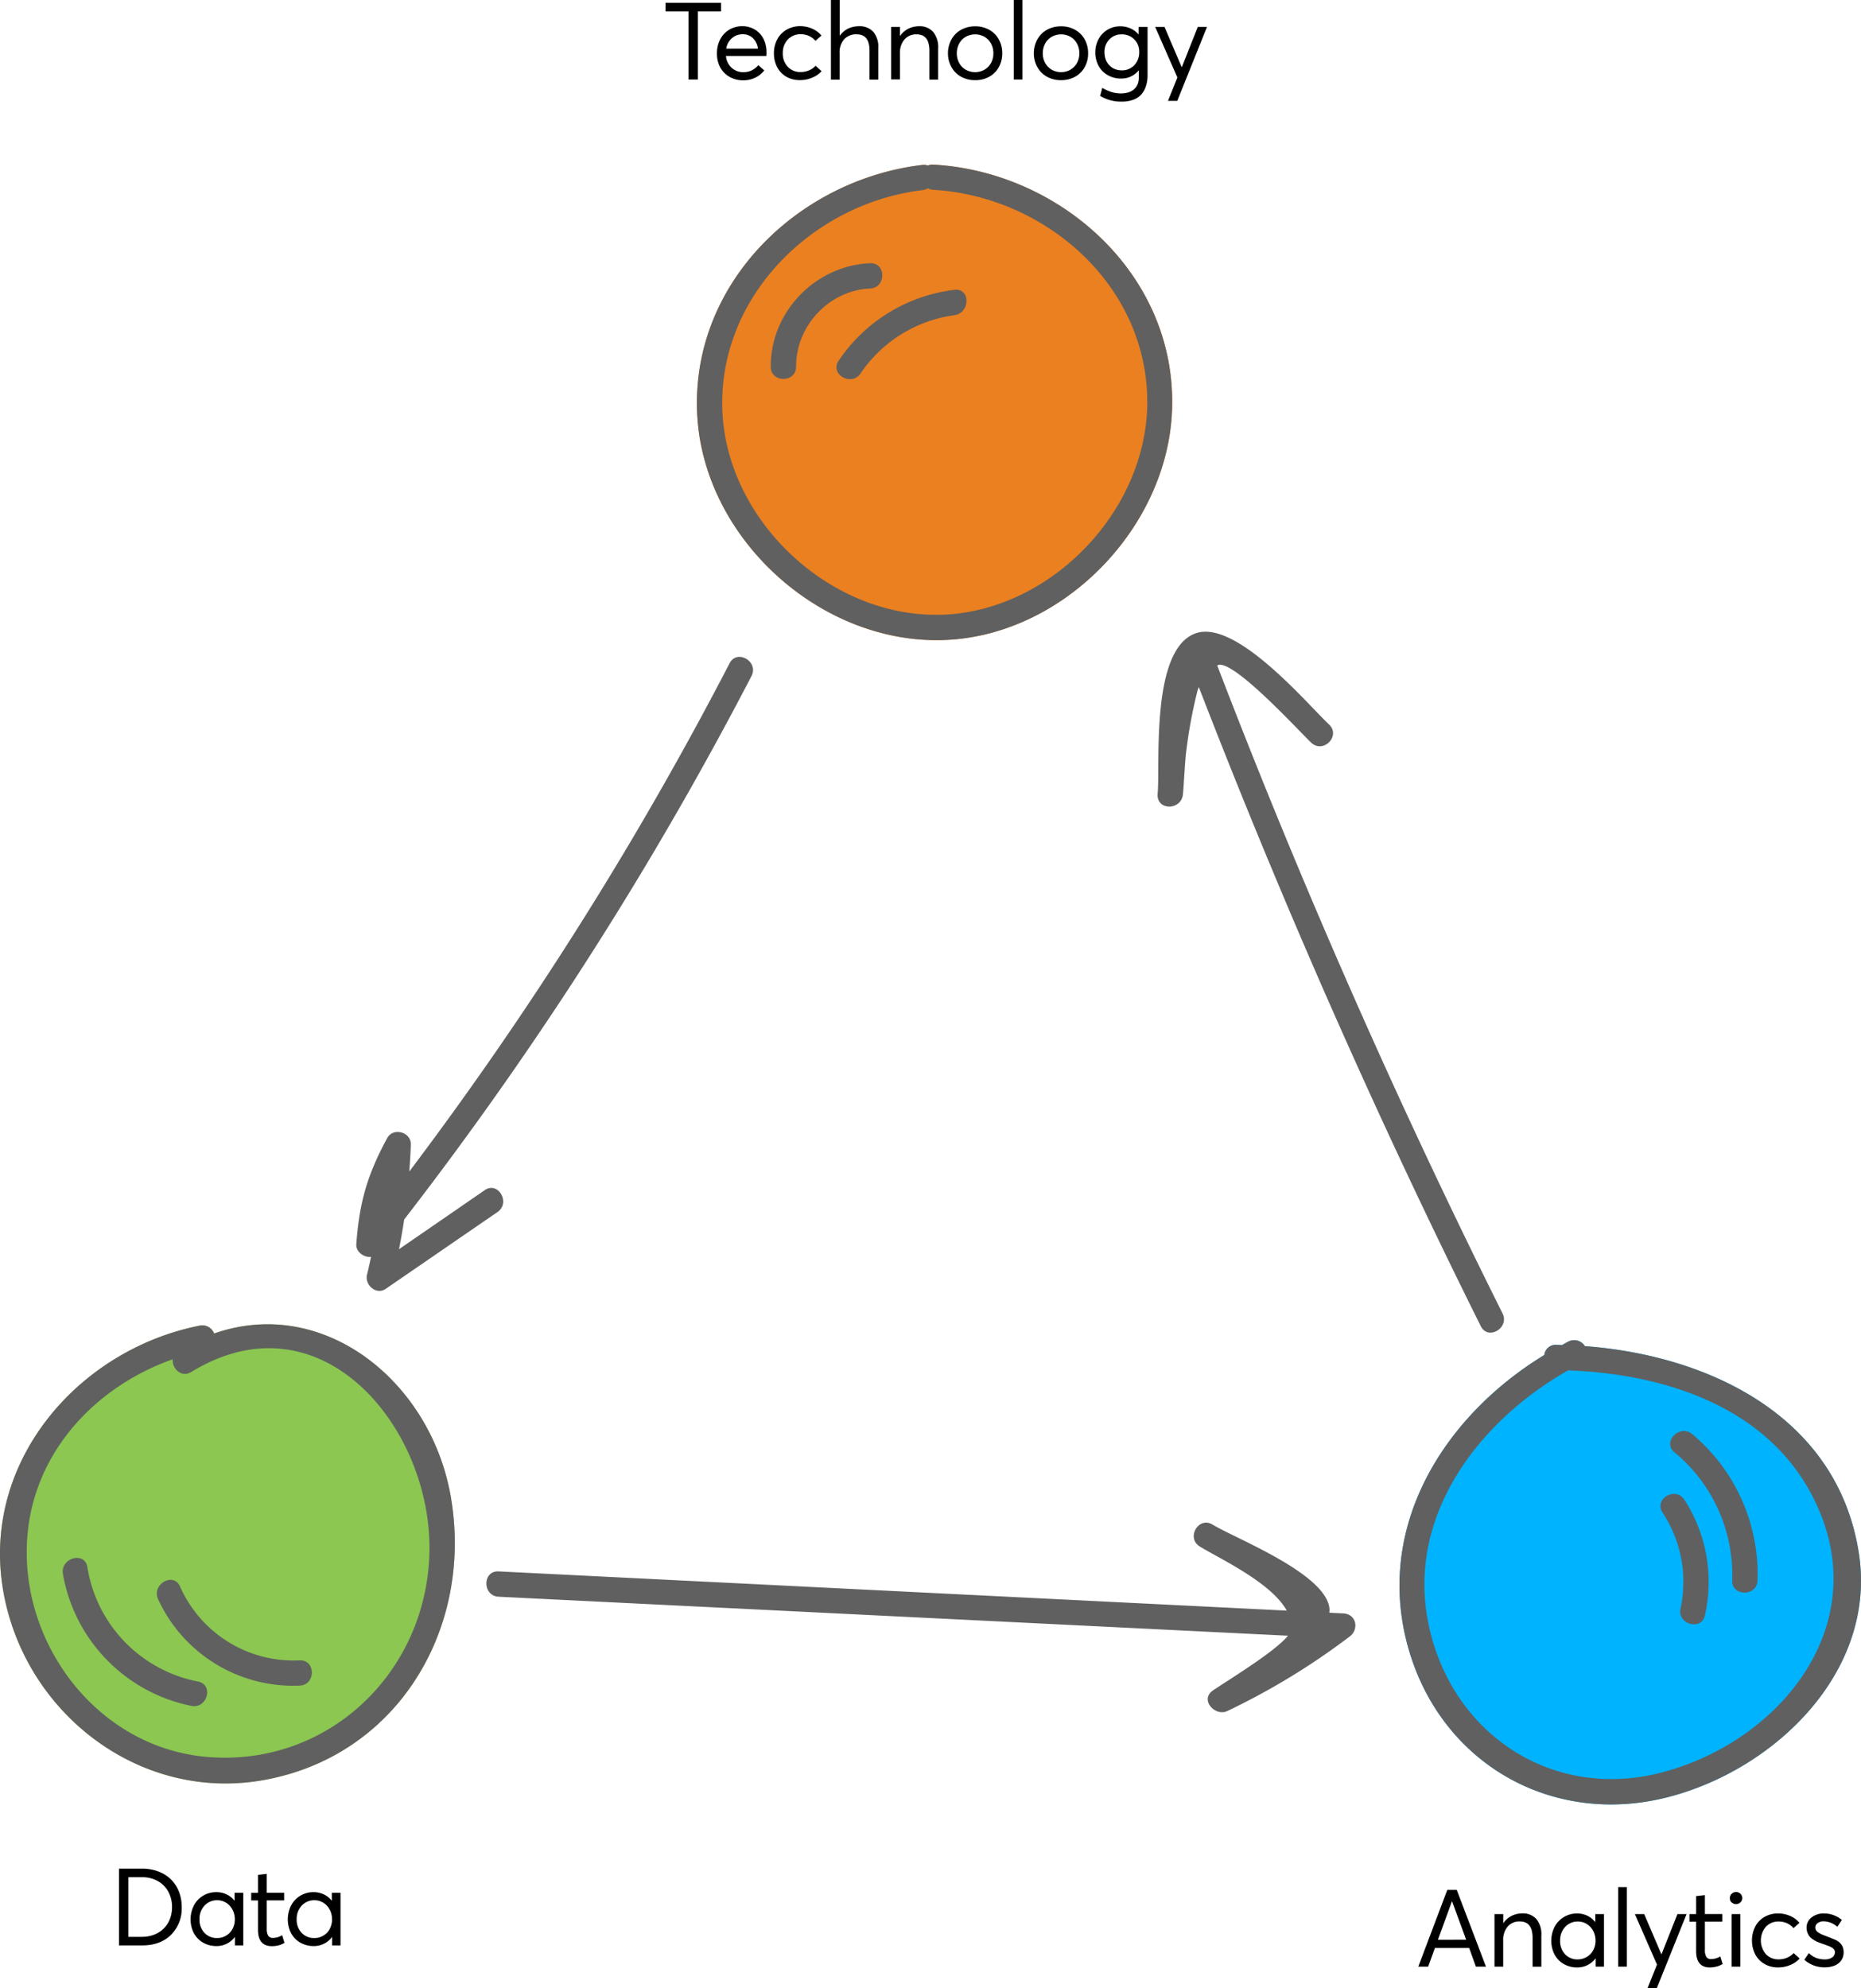
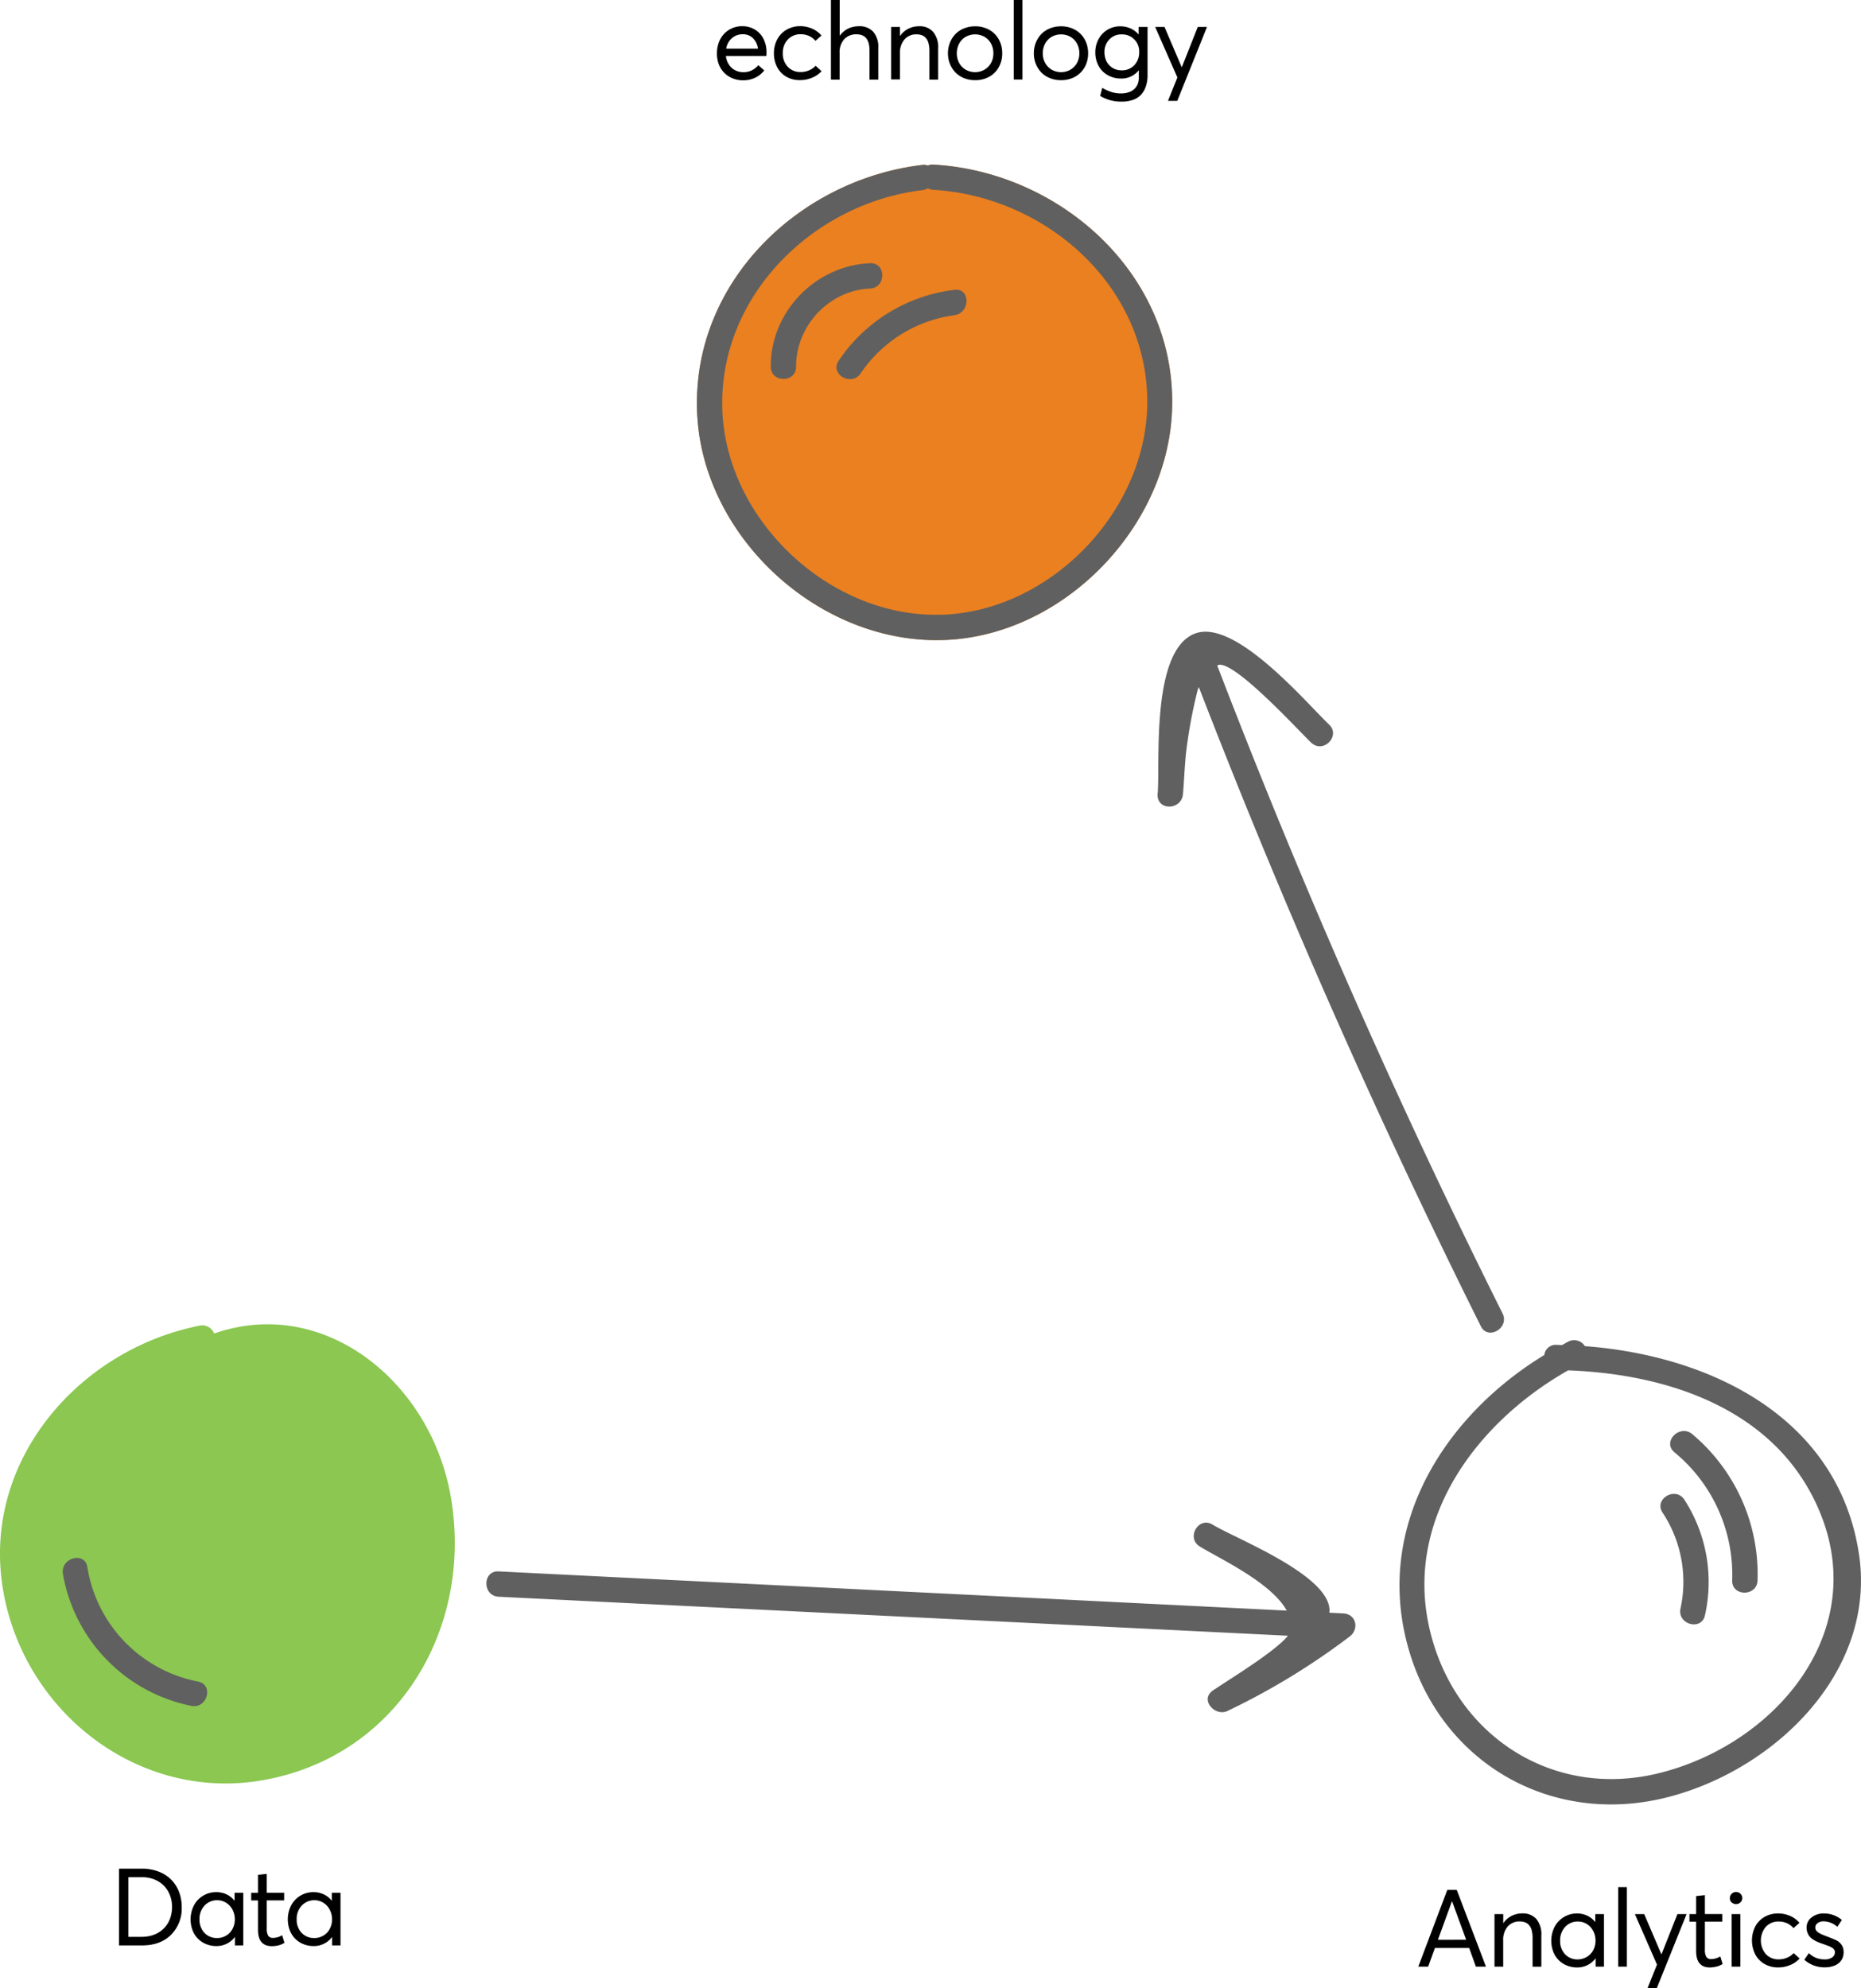
<svg xmlns="http://www.w3.org/2000/svg" id="Layer_1" data-name="Layer 1" viewBox="0 0 620.38 662.57">
  <defs>
    <style>
      .cls-1 {
        fill: #eb8020;
      }

      .cls-2 {
        fill: #8bc751;
      }

      .cls-3 {
        fill: #00b3ff;
      }

      .cls-4 {
        fill: #606060;
      }
    </style>
  </defs>
  <title>SectionImgTwo</title>
  <g>
    <g>
      <path d="M39.66,627.07h7.65a15.31,15.31,0,0,1,5.48.95,11.88,11.88,0,0,1,4.2,2.64,11.69,11.69,0,0,1,2.65,4.06,14,14,0,0,1,.94,5.19A12.39,12.39,0,0,1,57,649.13q-3.56,3.52-9.61,3.52H39.66Zm7.56,22.73a12,12,0,0,0,2.87-.33,10.08,10.08,0,0,0,2.48-.95,9,9,0,0,0,3.52-3.5,9.76,9.76,0,0,0,.93-2.39,11.19,11.19,0,0,0,.33-2.72,10.54,10.54,0,0,0-1.25-5.17,8.91,8.91,0,0,0-3.52-3.54,10.49,10.49,0,0,0-5.21-1.28H42.79V649.8Z" transform="translate(0 -4.28)" />
      <path d="M81.1,635.12v17.53H78.31v-2.78h-.05a7.48,7.48,0,0,1-2.65,2.21,7.66,7.66,0,0,1-3.49.79,8.89,8.89,0,0,1-3.37-.64,8,8,0,0,1-4.55-4.6,10.3,10.3,0,0,1,.43-8.28,8.22,8.22,0,0,1,3.07-3.26,8.38,8.38,0,0,1,4.41-1.19,7.91,7.91,0,0,1,3.37.72,7.22,7.22,0,0,1,2.65,2.09h.07v-2.6Zm-6.45,14.63a5.86,5.86,0,0,0,1.88-1.25,5.79,5.79,0,0,0,1.28-2,6.65,6.65,0,0,0,.47-2.52,7.07,7.07,0,0,0-.45-2.52,6.43,6.43,0,0,0-1.22-2,5.63,5.63,0,0,0-1.86-1.36,5.49,5.49,0,0,0-2.32-.5,5.63,5.63,0,0,0-4.25,1.78A6.46,6.46,0,0,0,66.5,644a6.25,6.25,0,0,0,1.63,4.44,5.58,5.58,0,0,0,4.27,1.75A5.78,5.78,0,0,0,74.65,649.76Z" transform="translate(0 -4.28)" />
      <path d="M86,647.43v-9.77H83.74v-2.53H86v-6l2.92-.32v6.31h5.8v2.53h-5.8V647a4.63,4.63,0,0,0,.47,2.4,1.82,1.82,0,0,0,1.67.75,6,6,0,0,0,3-.9l.77,2.55a11.44,11.44,0,0,1-1.07.54,6.89,6.89,0,0,1-1.35.39,9.32,9.32,0,0,1-1.81.17Q86,652.88,86,647.43Z" transform="translate(0 -4.28)" />
      <path d="M113.51,635.12v17.53h-2.79v-2.78h-.05a7.48,7.48,0,0,1-2.65,2.21,7.66,7.66,0,0,1-3.49.79,8.89,8.89,0,0,1-3.37-.64,8,8,0,0,1-4.55-4.6,10.3,10.3,0,0,1,.43-8.28,8.22,8.22,0,0,1,3.07-3.26,8.38,8.38,0,0,1,4.41-1.19,7.91,7.91,0,0,1,3.37.72,7.22,7.22,0,0,1,2.65,2.09h.07v-2.6Zm-6.45,14.63a5.86,5.86,0,0,0,1.88-1.25,5.79,5.79,0,0,0,1.28-2,6.65,6.65,0,0,0,.47-2.52,7.07,7.07,0,0,0-.45-2.52,6.43,6.43,0,0,0-1.22-2,5.63,5.63,0,0,0-1.86-1.36,5.49,5.49,0,0,0-2.32-.5,5.63,5.63,0,0,0-4.25,1.78A6.46,6.46,0,0,0,98.9,644a6.25,6.25,0,0,0,1.63,4.44,5.58,5.58,0,0,0,4.27,1.75A5.78,5.78,0,0,0,107.06,649.76Z" transform="translate(0 -4.28)" />
    </g>
    <g>
      <path d="M489.76,653.51H478.35l-2.27,6.22H472.8l9.67-25.58h3.15l9.74,25.58H492Zm-1-2.74L484.08,638H484l-4.66,12.78Z" transform="translate(0 -4.28)" />
      <path d="M512.14,643.84a7.94,7.94,0,0,1,1.68,5.5v10.41h-2.92v-9.6a9.46,9.46,0,0,0-.31-2.58,4.19,4.19,0,0,0-.89-1.71,3.41,3.41,0,0,0-1.34-.91,5,5,0,0,0-1.76-.28,5.08,5.08,0,0,0-4,1.7,6.71,6.71,0,0,0-1.5,4.62v8.75H498.2V642.21h2.92v3h.05a7.34,7.34,0,0,1,2.74-2.4,7.91,7.91,0,0,1,3.62-.83A5.92,5.92,0,0,1,512.14,643.84Z" transform="translate(0 -4.28)" />
      <path d="M534.7,642.21v17.53h-2.79V657h-.05a7.48,7.48,0,0,1-2.65,2.21,7.66,7.66,0,0,1-3.49.79,8.89,8.89,0,0,1-3.37-.64,8,8,0,0,1-4.55-4.6,10.3,10.3,0,0,1,.43-8.28,8.23,8.23,0,0,1,3.07-3.26A8.38,8.38,0,0,1,525.7,642a7.91,7.91,0,0,1,3.37.72,7.22,7.22,0,0,1,2.65,2.09h.07v-2.6Zm-6.45,14.63a5.86,5.86,0,0,0,1.88-1.25,5.79,5.79,0,0,0,1.28-2,6.64,6.64,0,0,0,.47-2.52,7.08,7.08,0,0,0-.45-2.52,6.42,6.42,0,0,0-1.22-2,5.64,5.64,0,0,0-1.86-1.36,5.49,5.49,0,0,0-2.32-.5,5.63,5.63,0,0,0-4.25,1.78,6.46,6.46,0,0,0-1.7,4.66,6.24,6.24,0,0,0,1.63,4.44,5.58,5.58,0,0,0,4.27,1.75A5.78,5.78,0,0,0,528.25,656.84Z" transform="translate(0 -4.28)" />
      <path d="M539.43,633.22h2.9v26.51h-2.9Z" transform="translate(0 -4.28)" />
      <path d="M562.24,642.21l-9.91,24.64h-3.09l3.13-7.8L545,642.21h3.11l5.7,13.34h.09l5.29-13.34Z" transform="translate(0 -4.28)" />
      <path d="M565.42,654.51v-9.77h-2.23v-2.53h2.23v-6l2.92-.32v6.31h5.8v2.53h-5.8v9.33a4.62,4.62,0,0,0,.47,2.4,1.82,1.82,0,0,0,1.67.75,6,6,0,0,0,3-.9l.77,2.55a11.4,11.4,0,0,1-1.07.54,6.89,6.89,0,0,1-1.35.39A9.32,9.32,0,0,1,570,660Q565.42,660,565.42,654.51Z" transform="translate(0 -4.28)" />
      <path d="M577.26,638.36a2,2,0,0,1-.6-1.44,2,2,0,0,1,.6-1.46,2,2,0,0,1,1.48-.6,2.06,2.06,0,0,1,1.79,1,2,2,0,0,1,.28,1,2,2,0,0,1-.61,1.44,2.11,2.11,0,0,1-2.94,0Zm0,3.85h2.9v17.53h-2.9Z" transform="translate(0 -4.28)" />
      <path d="M588.22,658.84a7.89,7.89,0,0,1-3.08-3.17,10.37,10.37,0,0,1,0-9.34,8,8,0,0,1,3.11-3.2A9,9,0,0,1,592.8,642a9.85,9.85,0,0,1,3.91.81,8.31,8.31,0,0,1,3.16,2.32l-2,1.76a5.94,5.94,0,0,0-2.12-1.61,6.56,6.56,0,0,0-2.79-.59,5.65,5.65,0,0,0-4.3,1.76,7.06,7.06,0,0,0,0,9.1,5.66,5.66,0,0,0,4.3,1.75,7,7,0,0,0,2.81-.57,6.07,6.07,0,0,0,2.16-1.52l2,1.81a8.69,8.69,0,0,1-3.08,2.14,10.35,10.35,0,0,1-4.16.83A8.89,8.89,0,0,1,588.22,658.84Z" transform="translate(0 -4.28)" />
      <path d="M601.48,657.43l1.51-2.21a8,8,0,0,0,2.36,1.56,7.72,7.72,0,0,0,3,.53,4,4,0,0,0,2.43-.67,2,2,0,0,0,.9-1.67,2.19,2.19,0,0,0-.05-.49,1.1,1.1,0,0,0-.21-.43q-.16-.2-.3-.35a2,2,0,0,0-.45-.32l-.53-.29a6.65,6.65,0,0,0-.66-.28l-.71-.26-.83-.31-.42-.14q-1-.33-1.66-.63a11,11,0,0,1-1.42-.77,5,5,0,0,1-1.18-1,4.46,4.46,0,0,1-.73-1.3,4.82,4.82,0,0,1-.29-1.71,4.15,4.15,0,0,1,1.65-3.35A6.36,6.36,0,0,1,608,642a9.24,9.24,0,0,1,6,2.16l-1.51,2.3a7,7,0,0,0-4.66-1.83,3.19,3.19,0,0,0-1.87.57,1.78,1.78,0,0,0-.58,2.38,2.33,2.33,0,0,0,.74.74,7.62,7.62,0,0,0,1,.57q.51.24,1.34.55,2.81,1.09,3.39,1.37a4.67,4.67,0,0,1,2.37,2.2,5.17,5.17,0,0,1,0,3.86,4.67,4.67,0,0,1-1.16,1.6,5.37,5.37,0,0,1-2,1.09,8.91,8.91,0,0,1-2.75.4A10,10,0,0,1,601.48,657.43Z" transform="translate(0 -4.28)" />
    </g>
    <g>
-       <path d="M229.51,8.09h-7.65V5.21h18.51V8.09h-7.73V30.79h-3.13Z" transform="translate(0 -4.28)" />
      <path d="M255.47,22.95H242a6,6,0,0,0,1.88,3.91,5.63,5.63,0,0,0,4,1.47,6.06,6.06,0,0,0,2.81-.64A6.65,6.65,0,0,0,252.78,26l2,1.74a8.37,8.37,0,0,1-3,2.42,9.17,9.17,0,0,1-4.1.89,9,9,0,0,1-3.45-.66,8.06,8.06,0,0,1-4.6-4.67A9.85,9.85,0,0,1,239,22a10,10,0,0,1,.65-3.63,8.53,8.53,0,0,1,1.77-2.85,8,8,0,0,1,2.66-1.84,8.25,8.25,0,0,1,3.3-.67,8.1,8.1,0,0,1,4.27,1.13,7.57,7.57,0,0,1,2.87,3.1,9.69,9.69,0,0,1,1,4.47A7.32,7.32,0,0,1,255.47,22.95ZM244,17a5.82,5.82,0,0,0-1.91,3.49h10.58A6,6,0,0,0,251,17a4.69,4.69,0,0,0-3.4-1.3A5.31,5.31,0,0,0,244,17Z" transform="translate(0 -4.28)" />
      <path d="M262.19,29.89a7.89,7.89,0,0,1-3.08-3.17A9.65,9.65,0,0,1,258,22.05a9.64,9.64,0,0,1,1.12-4.68,8,8,0,0,1,3.11-3.2A9,9,0,0,1,266.77,13a9.85,9.85,0,0,1,3.91.81,8.31,8.31,0,0,1,3.16,2.32l-2,1.76a5.94,5.94,0,0,0-2.12-1.61,6.56,6.56,0,0,0-2.79-.59,5.65,5.65,0,0,0-4.3,1.76A6.36,6.36,0,0,0,260.95,22a6.33,6.33,0,0,0,1.66,4.54,5.66,5.66,0,0,0,4.3,1.75,7,7,0,0,0,2.81-.57,6.07,6.07,0,0,0,2.16-1.52l2,1.81a8.69,8.69,0,0,1-3.08,2.14,10.35,10.35,0,0,1-4.16.83A8.89,8.89,0,0,1,262.19,29.89Z" transform="translate(0 -4.28)" />
      <path d="M291.08,14.85a7.66,7.66,0,0,1,1.7,5.42V30.81h-2.92V21.1q0-5.38-4.29-5.38a5.37,5.37,0,0,0-4.16,1.65A6.52,6.52,0,0,0,279.89,22v8.82H277V4.28h2.92V16.11H280a7.4,7.4,0,0,1,1.25-1.32,7.17,7.17,0,0,1,1.53-1,8,8,0,0,1,1.75-.58,9.36,9.36,0,0,1,1.92-.19A6.1,6.1,0,0,1,291.08,14.85Z" transform="translate(0 -4.28)" />
      <path d="M311.06,14.9a7.94,7.94,0,0,1,1.68,5.5V30.81h-2.92v-9.6a9.46,9.46,0,0,0-.31-2.58,4.19,4.19,0,0,0-.89-1.71,3.41,3.41,0,0,0-1.34-.91,5,5,0,0,0-1.76-.28,5.08,5.08,0,0,0-4,1.7A6.71,6.71,0,0,0,300,22v8.75h-2.92V13.26H300v3h.05a7.33,7.33,0,0,1,2.74-2.4,7.91,7.91,0,0,1,3.62-.83A5.92,5.92,0,0,1,311.06,14.9Z" transform="translate(0 -4.28)" />
      <path d="M321.37,30.32a8.32,8.32,0,0,1-2.87-1.9,8.67,8.67,0,0,1-1.83-2.85,9.38,9.38,0,0,1-.66-3.52,9.51,9.51,0,0,1,.66-3.54,8.63,8.63,0,0,1,1.83-2.87,8.32,8.32,0,0,1,2.88-1.9,9.74,9.74,0,0,1,3.71-.69,9.47,9.47,0,0,1,4.62,1.13,8.12,8.12,0,0,1,3.22,3.19,9.34,9.34,0,0,1,1.17,4.68,9.26,9.26,0,0,1-1.17,4.66,8.14,8.14,0,0,1-3.22,3.18A9.47,9.47,0,0,1,325.08,31,9.74,9.74,0,0,1,321.37,30.32Zm6.77-2.79a5.75,5.75,0,0,0,2.2-2.23,6.53,6.53,0,0,0,.81-3.25,6.62,6.62,0,0,0-.81-3.28,5.75,5.75,0,0,0-2.19-2.24,6.41,6.41,0,0,0-6.27.05,5.71,5.71,0,0,0-2.16,2.29,6.75,6.75,0,0,0-.76,3.18,6.59,6.59,0,0,0,.76,3.16,5.79,5.79,0,0,0,2.17,2.28,6.37,6.37,0,0,0,6.24.05Z" transform="translate(0 -4.28)" />
      <path d="M337.94,4.28h2.9V30.79h-2.9Z" transform="translate(0 -4.28)" />
      <path d="M350,30.32a8.31,8.31,0,0,1-2.87-1.9,8.67,8.67,0,0,1-1.83-2.85,9.38,9.38,0,0,1-.66-3.52,9.51,9.51,0,0,1,.66-3.54,8.63,8.63,0,0,1,1.83-2.87,8.31,8.31,0,0,1,2.87-1.9,9.74,9.74,0,0,1,3.71-.69,9.47,9.47,0,0,1,4.62,1.13,8.12,8.12,0,0,1,3.23,3.19,9.34,9.34,0,0,1,1.17,4.68,9.26,9.26,0,0,1-1.17,4.66,8.14,8.14,0,0,1-3.23,3.18A9.47,9.47,0,0,1,353.74,31,9.74,9.74,0,0,1,350,30.32Zm6.77-2.79A5.75,5.75,0,0,0,359,25.3a6.53,6.53,0,0,0,.81-3.25,6.62,6.62,0,0,0-.81-3.28,5.75,5.75,0,0,0-2.19-2.24,6.42,6.42,0,0,0-6.27.05,5.71,5.71,0,0,0-2.16,2.29,6.75,6.75,0,0,0-.76,3.18,6.6,6.6,0,0,0,.77,3.16,5.79,5.79,0,0,0,2.17,2.28,6.37,6.37,0,0,0,6.24.05Z" transform="translate(0 -4.28)" />
      <path d="M382.55,13.26V29.47A11.35,11.35,0,0,1,382,33a7.74,7.74,0,0,1-1.51,2.72,6.5,6.5,0,0,1-2.69,1.8,11.07,11.07,0,0,1-3.91.63,13.48,13.48,0,0,1-7.14-1.9l.7-2.69a15.58,15.58,0,0,0,3.09,1.4,10.74,10.74,0,0,0,3.2.45,7.72,7.72,0,0,0,2.58-.4,5,5,0,0,0,1.86-1.11,4.68,4.68,0,0,0,1.09-1.63,5.37,5.37,0,0,0,.37-2V27.78h-.09a7.29,7.29,0,0,1-5.94,2.67,8.7,8.7,0,0,1-3.29-.62,8.28,8.28,0,0,1-2.7-1.74,8,8,0,0,1-1.82-2.76,9.36,9.36,0,0,1-.67-3.56,9.16,9.16,0,0,1,1.08-4.44,8.08,8.08,0,0,1,7.25-4.28,8.39,8.39,0,0,1,3.35.68,7.47,7.47,0,0,1,2.7,2h.07V13.26ZM378.14,26a6.11,6.11,0,0,0,1.62-4.37,5.66,5.66,0,0,0-5.85-5.89,5.45,5.45,0,0,0-4.11,1.69,5.88,5.88,0,0,0-1.62,4.24,7.12,7.12,0,0,0,.29,2.06,5.51,5.51,0,0,0,.82,1.69,5.83,5.83,0,0,0,1.24,1.25,5.14,5.14,0,0,0,1.58.79,6.17,6.17,0,0,0,1.8.26A5.56,5.56,0,0,0,378.14,26Z" transform="translate(0 -4.28)" />
      <path d="M402.36,13.26l-9.91,24.64h-3.09l3.13-7.8-7.4-16.84h3.11l5.7,13.34H394l5.29-13.34Z" transform="translate(0 -4.28)" />
    </g>
    <path class="cls-1" d="M311.16,59.14a4,4,0,0,0-1.86.31,3.89,3.89,0,0,0-1.84-.2c-41.05,4.89-76.79,39.05-75.08,82.36,1.63,41.37,40.31,77,81.52,76,39.9-.93,75.21-37,76.8-76.44C392.51,96.35,354,61.6,311.16,59.14Z" transform="translate(0 -4.28)" />
    <path class="cls-2" d="M150.31,503.33c-6.58-38.6-42.39-67.4-78.93-54.61a4.22,4.22,0,0,0-4.82-2.63C26.66,454-5.43,490.46.77,532.56c6.13,41.57,45,72.47,87,65C132.52,589.63,157.77,547.09,150.31,503.33Z" transform="translate(0 -4.28)" />
-     <path class="cls-3" d="M619.66,521.93c-7.05-45.47-49.78-65.9-91.33-69a4.21,4.21,0,0,0-5.53-1.51c-.71.36-1.39.77-2.09,1.15-.63,0-1.26-.07-1.89-.08a3.8,3.8,0,0,0-4,3.38c-32.82,20-56,56-45.89,95.65s47.73,61.9,87.25,51.67C592,593.92,625.74,561.08,619.66,521.93Z" transform="translate(0 -4.28)" />
    <path class="cls-4" d="M311.16,59.14a4,4,0,0,0-1.86.31,3.89,3.89,0,0,0-1.84-.2c-41.05,4.89-76.79,39.05-75.08,82.36,1.63,41.37,40.31,77,81.52,76,39.9-.93,75.21-37,76.8-76.44C392.51,96.35,354,61.6,311.16,59.14Zm2.75,150c-36.73,1.21-71.38-30.86-73.08-67.56-1.77-38.29,30.12-69.56,66.63-73.92a4.45,4.45,0,0,0,1.84-.64,4.32,4.32,0,0,0,1.86.53C347.9,69.7,381.69,98.52,382.44,137,383.17,173.74,350.64,208,313.91,209.17Z" transform="translate(0 -4.28)" />
-     <path class="cls-4" d="M150.31,503.33c-6.58-38.6-42.39-67.4-78.93-54.61a4.22,4.22,0,0,0-4.82-2.63C26.66,454-5.43,490.46.77,532.56c6.13,41.57,45,72.47,87,65C132.52,589.63,157.77,547.09,150.31,503.33ZM68.65,589.8c-36.36-3.29-62.44-38.05-59.52-73.61C11.43,488,32,466.34,57.57,457.31c-.27,3,2.83,6.28,6.2,4.22,43.2-26.41,80,18.37,79.39,59.56C142.57,561.56,109.24,593.47,68.65,589.8Z" transform="translate(0 -4.28)" />
    <path class="cls-4" d="M619.66,521.93c-7.05-45.47-49.78-65.9-91.33-69a4.21,4.21,0,0,0-5.53-1.51c-.71.36-1.39.77-2.09,1.15-.63,0-1.26-.07-1.89-.08a3.8,3.8,0,0,0-4,3.38c-32.82,20-56,56-45.89,95.65s47.73,61.9,87.25,51.67C592,593.92,625.74,561.08,619.66,521.93ZM554,595c-36.7,9.6-70.26-13-77.8-49.46C468.74,509.48,493,477.84,522.75,461c34.48,1.26,70.7,13.68,84.36,48.35C622.64,548.83,591.81,585.14,554,595Z" transform="translate(0 -4.28)" />
    <path class="cls-4" d="M564.15,482.27c-4.13-3.48-10.14,2.46-6,6A52.88,52.88,0,0,1,577.44,531c-.16,5.44,8.29,5.43,8.45,0A60.94,60.94,0,0,0,564.15,482.27Z" transform="translate(0 -4.28)" />
    <path class="cls-4" d="M561.51,504.12c-2.93-4.55-10.25-.32-7.3,4.26a41.83,41.83,0,0,1,6,32c-1.13,5.3,7,7.56,8.15,2.25A50.5,50.5,0,0,0,561.51,504.12Z" transform="translate(0 -4.28)" />
    <path class="cls-4" d="M66,564.71a46.27,46.27,0,0,1-36.88-38.15c-.88-5.35-9-3.08-8.15,2.25a54.35,54.35,0,0,0,42.78,44C69.1,573.91,71.37,565.77,66,564.71Z" transform="translate(0 -4.28)" />
-     <path class="cls-4" d="M99.88,557.65A41.38,41.38,0,0,1,60,533c-2.25-4.94-9.53-.65-7.3,4.26a49.56,49.56,0,0,0,47.21,28.8C105.29,565.86,105.32,557.42,99.88,557.65Z" transform="translate(0 -4.28)" />
    <path class="cls-4" d="M290.05,92c-18.22.76-33.22,16.2-33.12,34.5,0,5.43,8.48,5.44,8.45,0-.08-13.59,11-25.48,24.67-26.06C295.47,100.2,295.5,91.76,290.05,92Z" transform="translate(0 -4.28)" />
    <path class="cls-4" d="M318.17,100.88a54.24,54.24,0,0,0-38.59,23.61c-3.07,4.5,4.25,8.73,7.3,4.26a45,45,0,0,1,31.29-19.42C323.49,108.62,323.56,100.17,318.17,100.88Z" transform="translate(0 -4.28)" />
-     <path class="cls-4" d="M250.52,229.59c2.5-4.82-4.79-9.09-7.3-4.26A1192.11,1192.11,0,0,1,136.45,394.71c.21-3,.41-5.92.5-9,.12-4.16-5.88-5.79-7.87-2.13-6.63,12.18-9.33,21.61-10.3,35.39-.18,2.53,2.55,4.46,4.92,4.21-.44,2-.84,3.93-1.35,5.9-.86,3.35,3,6.94,6.21,4.77l37.29-25.62c4.45-3.06.23-10.38-4.26-7.29L133,420.63c.68-3.32,1.24-6.62,1.74-9.92A1200.83,1200.83,0,0,0,250.52,229.59Z" transform="translate(0 -4.28)" />
    <path class="cls-4" d="M447.76,542l-4.62-.23c0-.29.08-.58.07-.87-.23-11.85-31.39-23.85-39-28.5-4.65-2.85-8.9,4.45-4.26,7.29,6.47,4,23.77,11.91,29,21.38L166.21,528c-5.43-.27-5.42,8.18,0,8.44l263.14,13c-4.29,5.3-19.33,14.39-24.16,17.69l-.25.13,0,0c-.36.25-.66.46-.88.63-4,3.13,1.09,8.56,5.12,6.63a233.65,233.65,0,0,0,40.68-24.77C453.15,547.38,452.21,542.2,447.76,542Z" transform="translate(0 -4.28)" />
    <path class="cls-4" d="M500.88,442q-52.79-105.67-95.11-215.93c.16,0,.3-.16.47-.19,5.55-1.22,26.83,22.11,30.85,25.91s9.93-2.23,6-6c-7.51-7.1-31.11-35.23-44.55-30.42-15.21,5.43-11.68,44.41-12.65,53.68-.18,5.53,7.89,5.29,8.45,0,.25-2.42.45-7.18.91-12.69a161.72,161.72,0,0,1,4-22.1c.12-.34.25-.67.38-1q42,108.65,94,213C496,451.15,503.31,446.88,500.88,442Z" transform="translate(0 -4.28)" />
  </g>
</svg>